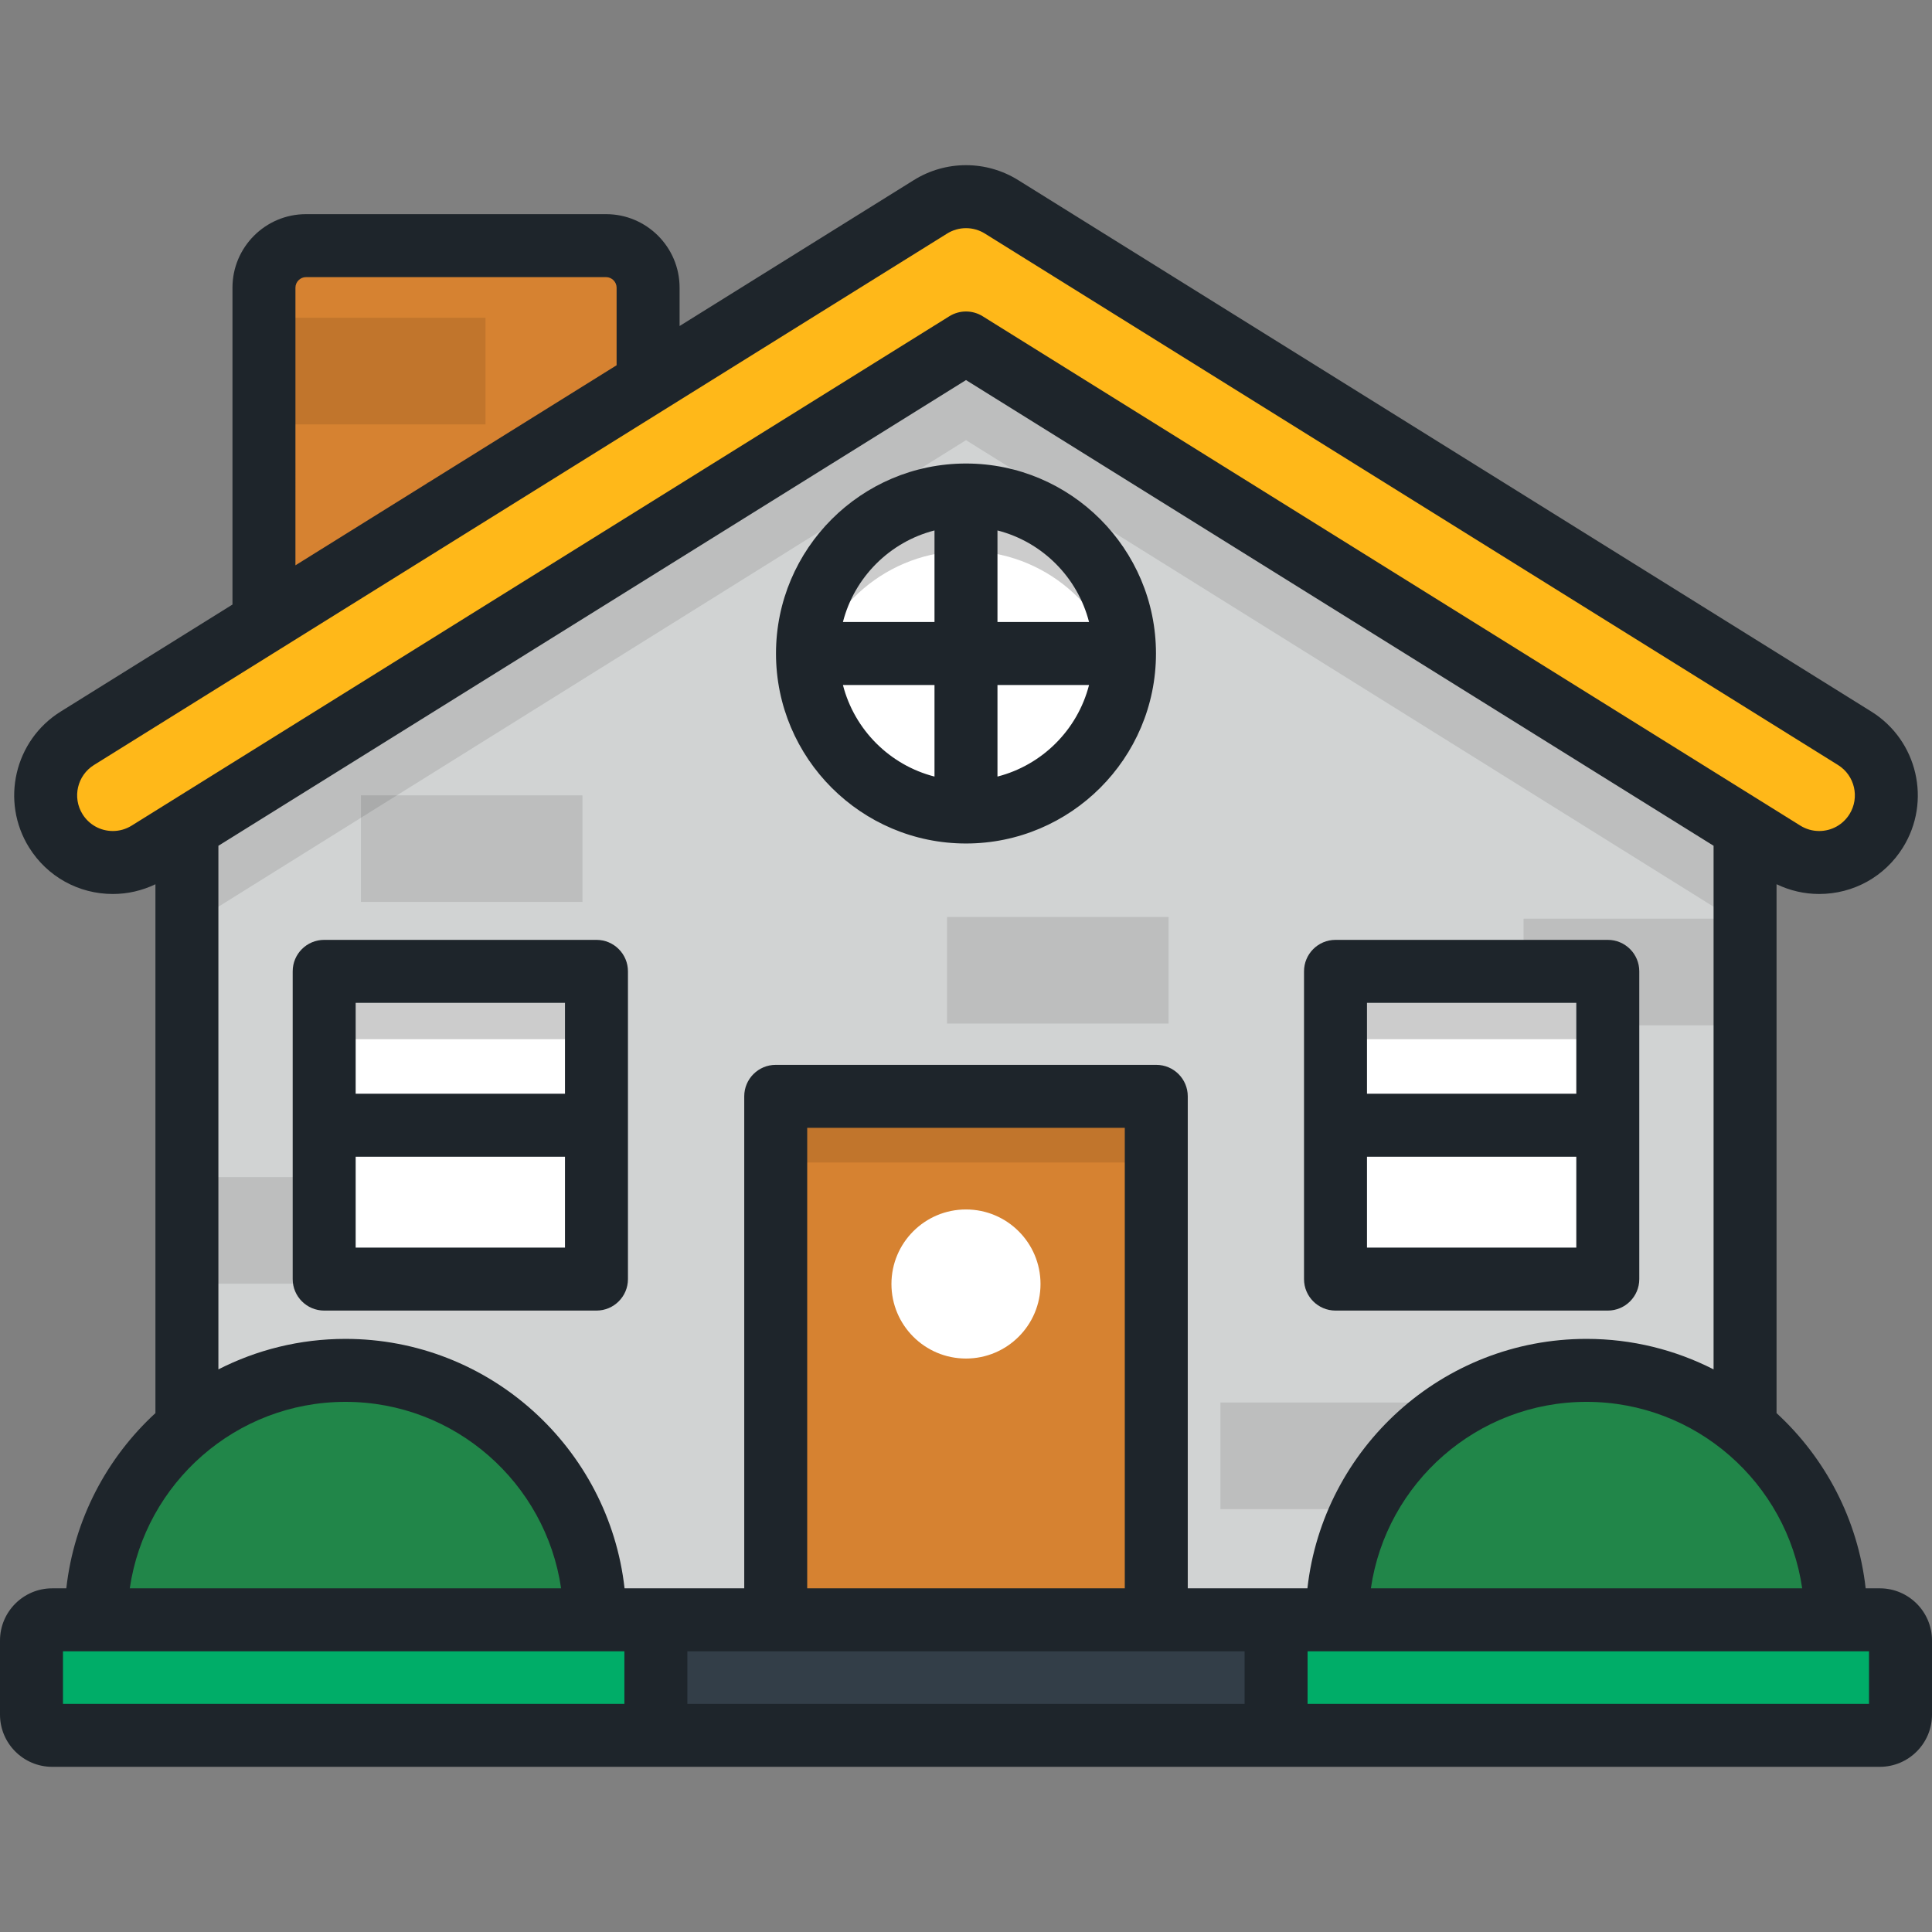
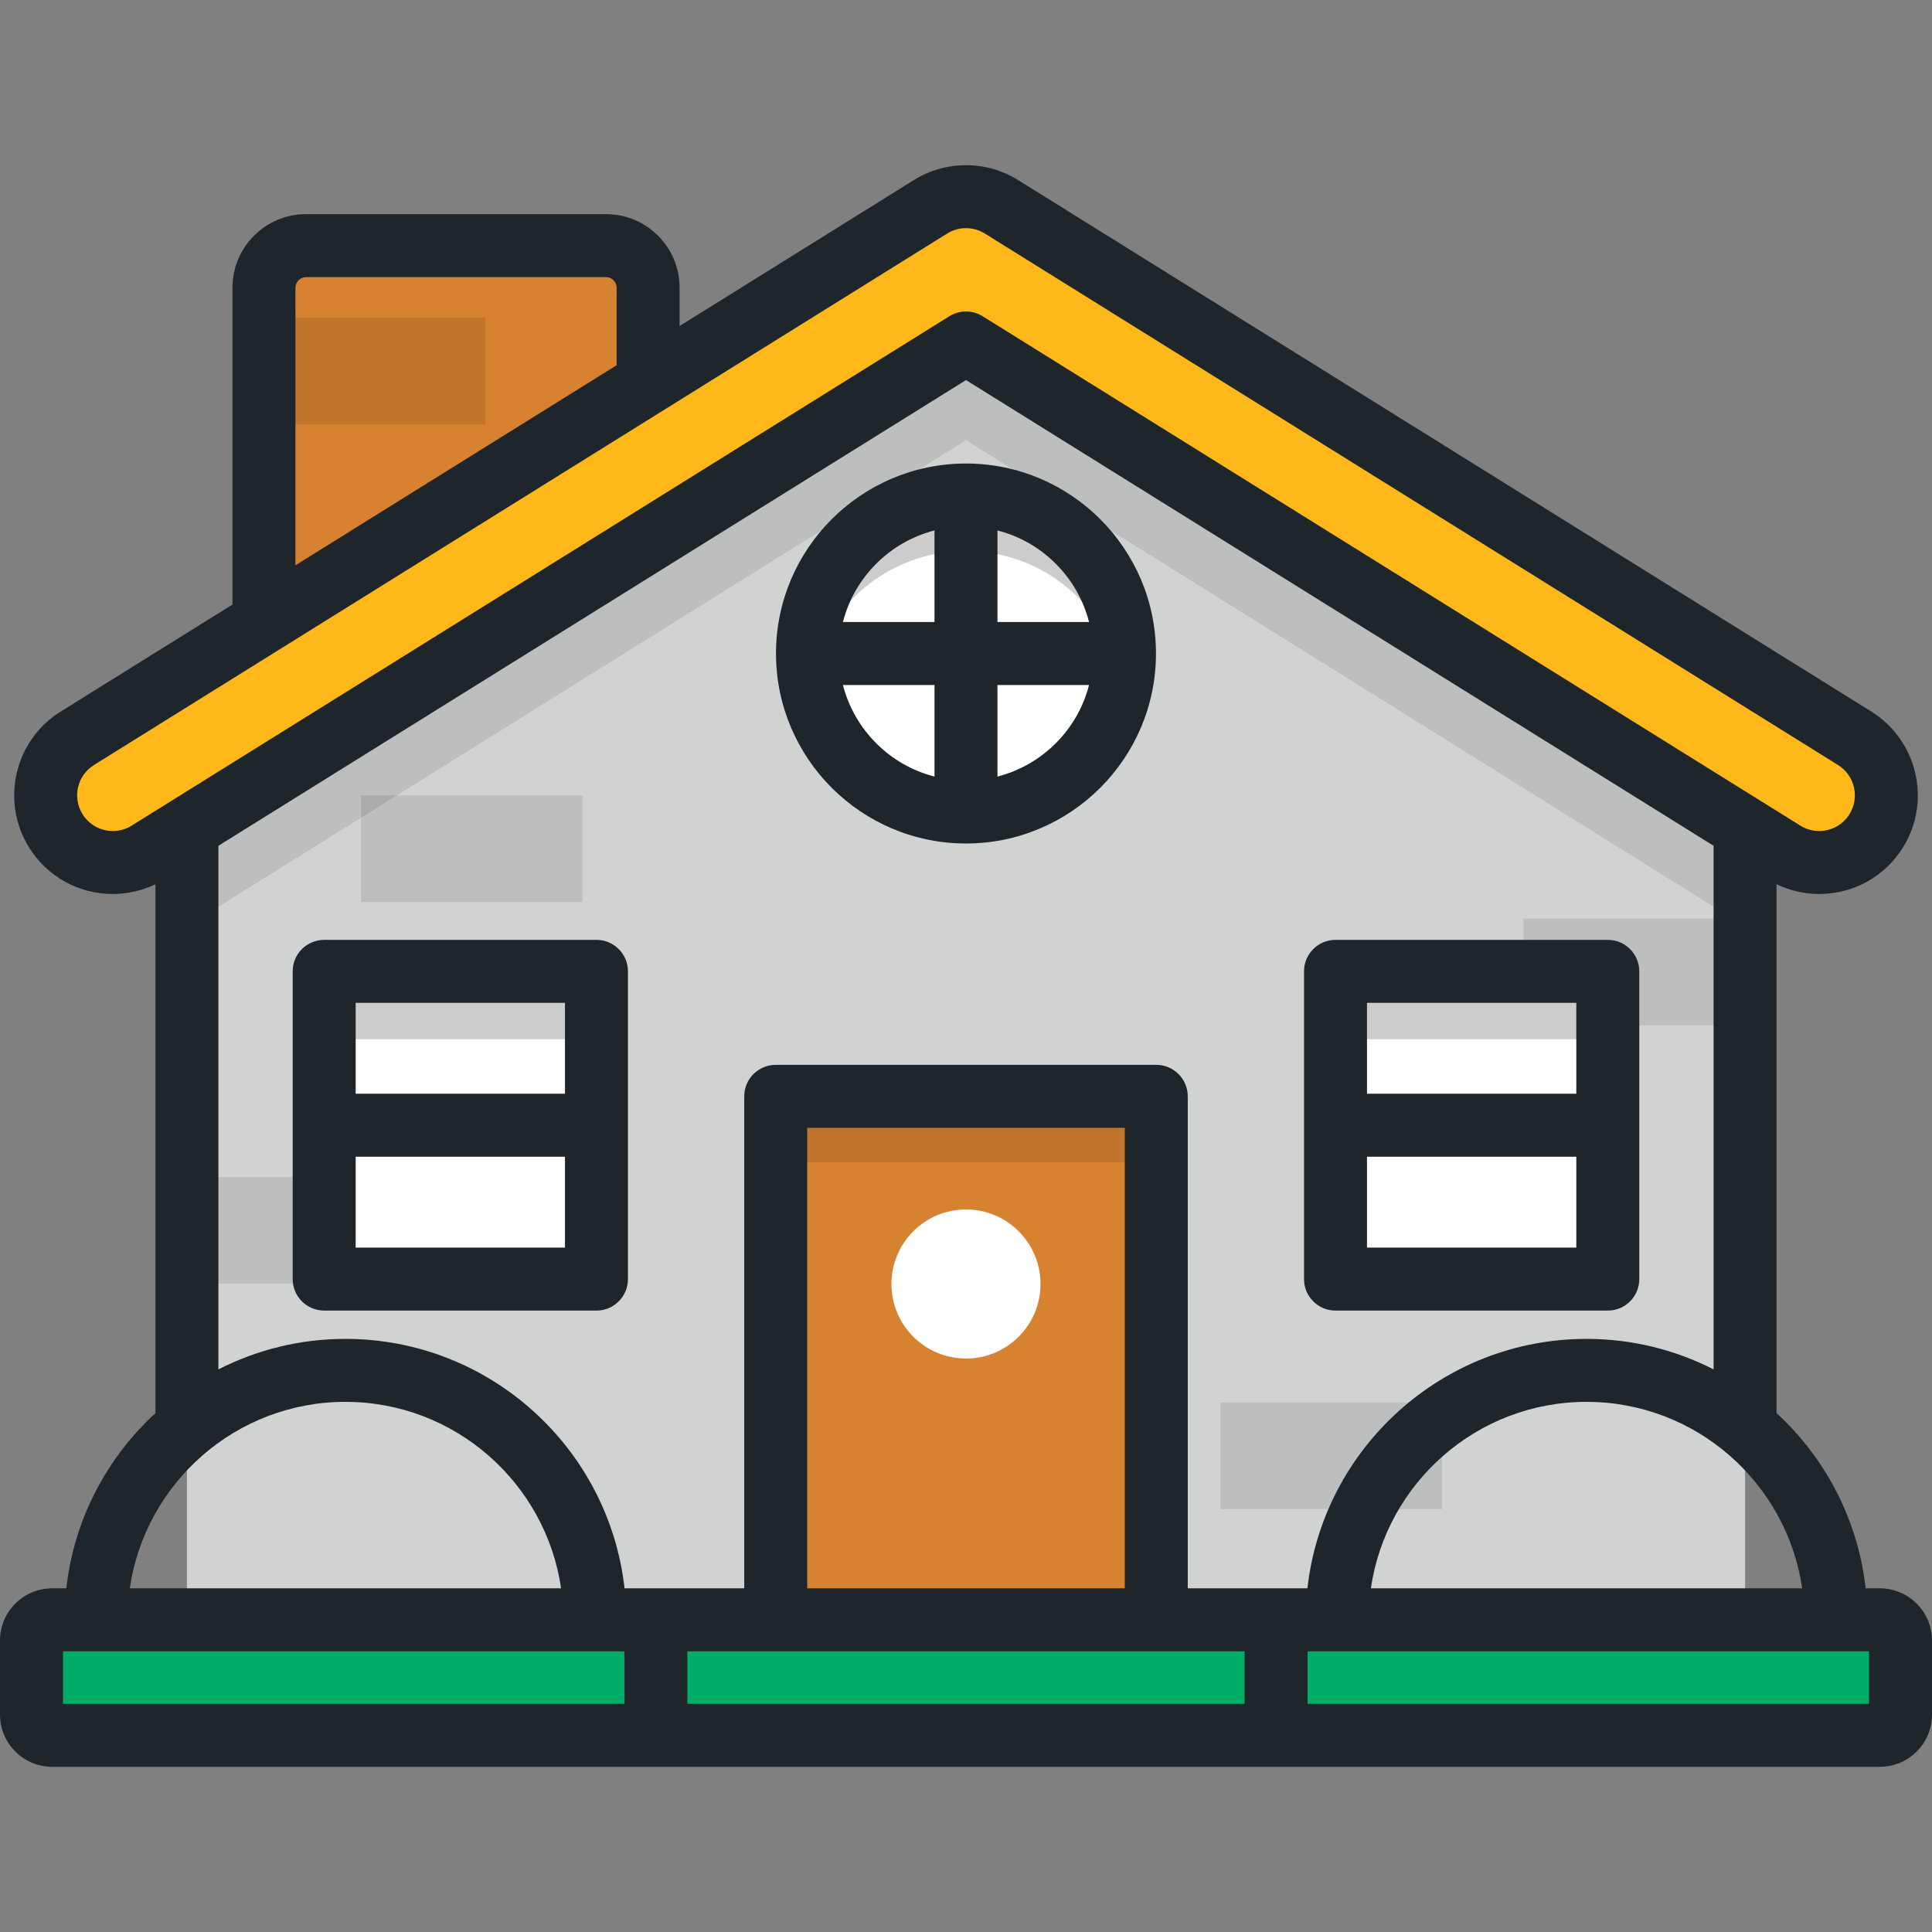
<svg xmlns="http://www.w3.org/2000/svg" version="1.1" id="Layer_1" viewBox="0 0 512.001 512.001" xml:space="preserve">
  <rect x="0" y="0" width="512.001" height="512.001" fill="#808080" stroke="none" />
  <path style="fill:#D68231;" d="M171.752,191.19c0,6.119-5.007,11.126-11.126,11.126h-79.55c-6.119,0-11.126-5.007-11.126-11.126  V76.224c0-6.119,5.007-11.126,11.126-11.126h79.55c6.119,0,11.126,5.007,11.126,11.126V191.19z" />
  <rect x="69.951" y="84.212" style="opacity:0.1;enable-background:new    ;" width="58.712" height="28.254" />
  <rect x="113.039" y="127.803" style="opacity:0.1;enable-background:new    ;" width="58.712" height="28.254" />
  <polygon style="fill:#D1D3D3;" points="49.533,198.775 49.533,429.268 462.474,429.268 462.474,198.775 256.002,69.92 " />
  <polygon style="opacity:0.1;enable-background:new    ;" points="256.002,69.92 49.533,198.775 49.533,245.504 256.002,116.649   462.474,245.504 462.474,198.775 " />
  <rect x="403.758" y="243.457" style="opacity:0.1;enable-background:new    ;" width="58.713" height="28.254" />
  <rect x="323.429" y="371.682" style="opacity:0.1;enable-background:new    ;" width="58.713" height="28.254" />
-   <rect x="250.977" y="243.001" style="opacity:0.1;enable-background:new    ;" width="58.713" height="28.254" />
  <rect x="49.533" y="311.948" style="opacity:0.1;enable-background:new    ;" width="58.712" height="28.254" />
  <rect x="95.647" y="210.769" style="opacity:0.1;enable-background:new    ;" width="58.713" height="28.254" />
  <rect x="205.573" y="290.541" style="fill:#D68231;" width="100.845" height="138.728" />
  <g>
    <circle style="fill:#FFFFFF;" cx="255.995" cy="340.274" r="19.753" />
    <circle style="fill:#FFFFFF;" cx="255.995" cy="173.186" r="42.005" />
  </g>
  <path style="opacity:0.2;enable-background:new    ;" d="M255.997,131.181c-23.2,0-42.006,18.805-42.006,42.005  c0,2.533,0.237,5.009,0.666,7.416c3.505-19.659,20.673-34.586,41.339-34.586c20.667,0,37.835,14.926,41.338,34.586  c0.429-2.408,0.666-4.883,0.666-7.416C298.002,149.987,279.197,131.181,255.997,131.181z" />
  <rect x="205.573" y="290.541" style="opacity:0.1;enable-background:new    ;" width="100.845" height="17.534" />
  <rect x="85.914" y="257.42" style="fill:#FFFFFF;" width="72.16" height="81.553" />
  <rect x="85.914" y="257.42" style="opacity:0.2;enable-background:new    ;" width="72.16" height="17.979" />
  <rect x="353.936" y="257.42" style="fill:#FFFFFF;" width="72.16" height="81.553" />
  <rect x="353.936" y="257.42" style="opacity:0.2;enable-background:new    ;" width="72.16" height="17.979" />
  <path style="fill:#00AD68;" d="M503.656,454.394c0,3.021-2.47,5.489-5.488,5.489H13.833c-3.018,0-5.488-2.469-5.488-5.489v-19.639  c0-3.018,2.47-5.487,5.488-5.487h484.336c3.018,0,5.488,2.469,5.488,5.487v19.639H503.656z" />
-   <rect x="173.808" y="429.27" style="fill:#333E48;" width="164.362" height="30.616" />
  <path style="fill:#FFB819;" d="M482.088,228.571c-3.214,0-6.466-0.869-9.396-2.695L256.002,90.892L39.31,225.878  c-8.344,5.201-19.323,2.648-24.523-5.696c-5.198-8.344-2.647-19.323,5.698-24.523L246.589,54.811c5.762-3.59,13.063-3.59,18.825,0  l226.104,140.848c8.344,5.199,10.896,16.178,5.698,24.523C493.841,225.596,488.03,228.571,482.088,228.571z" />
  <g>
-     <path style="fill:#218649;" d="M486.555,429.268c0-36.51-29.597-66.105-66.105-66.105s-66.107,29.596-66.107,66.105H486.555z" />
-     <path style="fill:#218649;" d="M25.438,429.268c0-36.51,29.597-66.105,66.107-66.105s66.105,29.596,66.105,66.105H25.438z" />
-   </g>
+     </g>
  <path style="fill:#1E252B;" d="M498.168,420.923h-3.748c-2.05-18.289-10.744-34.594-23.616-46.434v-140.16  c3.518,1.689,7.364,2.587,11.284,2.587c9.099,0,17.402-4.607,22.208-12.323c7.623-12.236,3.87-28.393-8.368-36.018L269.826,47.728  c-4.152-2.587-8.933-3.955-13.825-3.955s-9.673,1.367-13.824,3.954L180.097,86.4V76.224c0-10.735-8.734-19.47-19.47-19.47h-79.55  c-10.735,0-19.47,8.735-19.47,19.47v83.988l-45.534,28.364c-12.236,7.623-15.99,23.78-8.367,36.017  c4.809,7.718,13.111,12.324,22.209,12.324c3.916,0,7.76-0.897,11.274-2.582v140.155c-12.872,11.841-21.565,28.146-23.616,46.434  h-3.741C6.206,420.923,0,427.128,0,434.755v19.639c0,7.627,6.206,13.834,13.833,13.834h484.336c7.627,0,13.833-6.206,13.833-13.834  v-19.639C512,427.128,505.795,420.923,498.168,420.923z M477.6,420.923H363.298c4.056-27.909,28.135-49.417,57.151-49.417  C449.465,371.507,473.543,393.014,477.6,420.923z M78.295,76.224c0-1.508,1.274-2.781,2.781-2.781h79.55  c1.508,0,2.781,1.274,2.781,2.781v20.572l-85.113,53.02C78.295,149.816,78.295,76.224,78.295,76.224z M34.896,218.795  c-1.504,0.938-3.226,1.433-4.982,1.433c-3.297,0-6.304-1.668-8.044-4.46c-2.757-4.426-1.399-10.269,3.026-13.027L251.002,61.893  c1.502-0.936,3.231-1.43,5-1.43c1.769,0,3.498,0.494,5,1.431l226.104,140.847c4.426,2.759,5.784,8.603,3.027,13.028  c-1.739,2.793-4.746,4.459-8.044,4.459c-1.757,0-3.479-0.495-4.983-1.433L260.413,83.809c-2.7-1.682-6.124-1.682-8.824,0  L34.896,218.795z M91.545,371.507c29.016,0,53.094,21.507,57.151,49.417H34.393C38.45,393.014,62.528,371.507,91.545,371.507z   M165.469,451.539H16.689v-13.927h148.781V451.539z M329.835,451.539H182.158v-13.927h147.677V451.539z M213.92,420.923V298.887  h84.16v122.037h-84.16V420.923z M314.77,420.923V290.542c0-4.609-3.736-8.344-8.344-8.344H205.576c-4.608,0-8.344,3.735-8.344,8.344  v130.382h-31.717c-4.163-37.136-35.741-66.105-73.97-66.105c-12.113,0-23.548,2.926-33.667,8.081V224.142l198.124-123.419  l198.115,123.413v138.763c-10.119-5.155-21.554-8.081-33.667-8.081c-38.231,0-69.808,28.97-73.97,66.105H314.77z M495.311,451.539  H346.524v-13.927h148.787L495.311,451.539L495.311,451.539z M255.997,122.837c-27.763,0-50.35,22.587-50.35,50.349  s22.587,50.349,50.35,50.349c27.762,0,50.349-22.587,50.349-50.349S283.76,122.837,255.997,122.837z M247.652,205.798  c-11.867-3.037-21.229-12.401-24.267-24.268h24.267V205.798z M247.652,164.841h-24.267c3.037-11.867,12.4-21.229,24.267-24.268  V164.841z M264.341,205.798V181.53h24.269C285.571,193.398,276.208,202.759,264.341,205.798z M264.341,164.841v-24.268  c11.868,3.038,21.23,12.399,24.269,24.268H264.341z M434.427,338.973V257.42c0-4.609-3.736-8.344-8.344-8.344h-72.16  c-4.608,0-8.344,3.735-8.344,8.344v81.554c0,4.609,3.736,8.344,8.344,8.344h72.16C430.691,347.318,434.427,343.583,434.427,338.973z   M417.738,330.629h-55.471v-24.087h55.471V330.629z M417.738,289.853h-55.471v-24.087h55.471V289.853z M158.071,249.075h-72.16  c-4.608,0-8.344,3.735-8.344,8.344v81.554c0,4.609,3.736,8.344,8.344,8.344h72.16c4.608,0,8.344-3.735,8.344-8.344V257.42  C166.415,252.81,162.679,249.075,158.071,249.075z M149.726,330.629H94.255v-24.087h55.471L149.726,330.629L149.726,330.629z   M149.726,289.853H94.255v-24.087h55.471L149.726,289.853L149.726,289.853z" />
</svg>